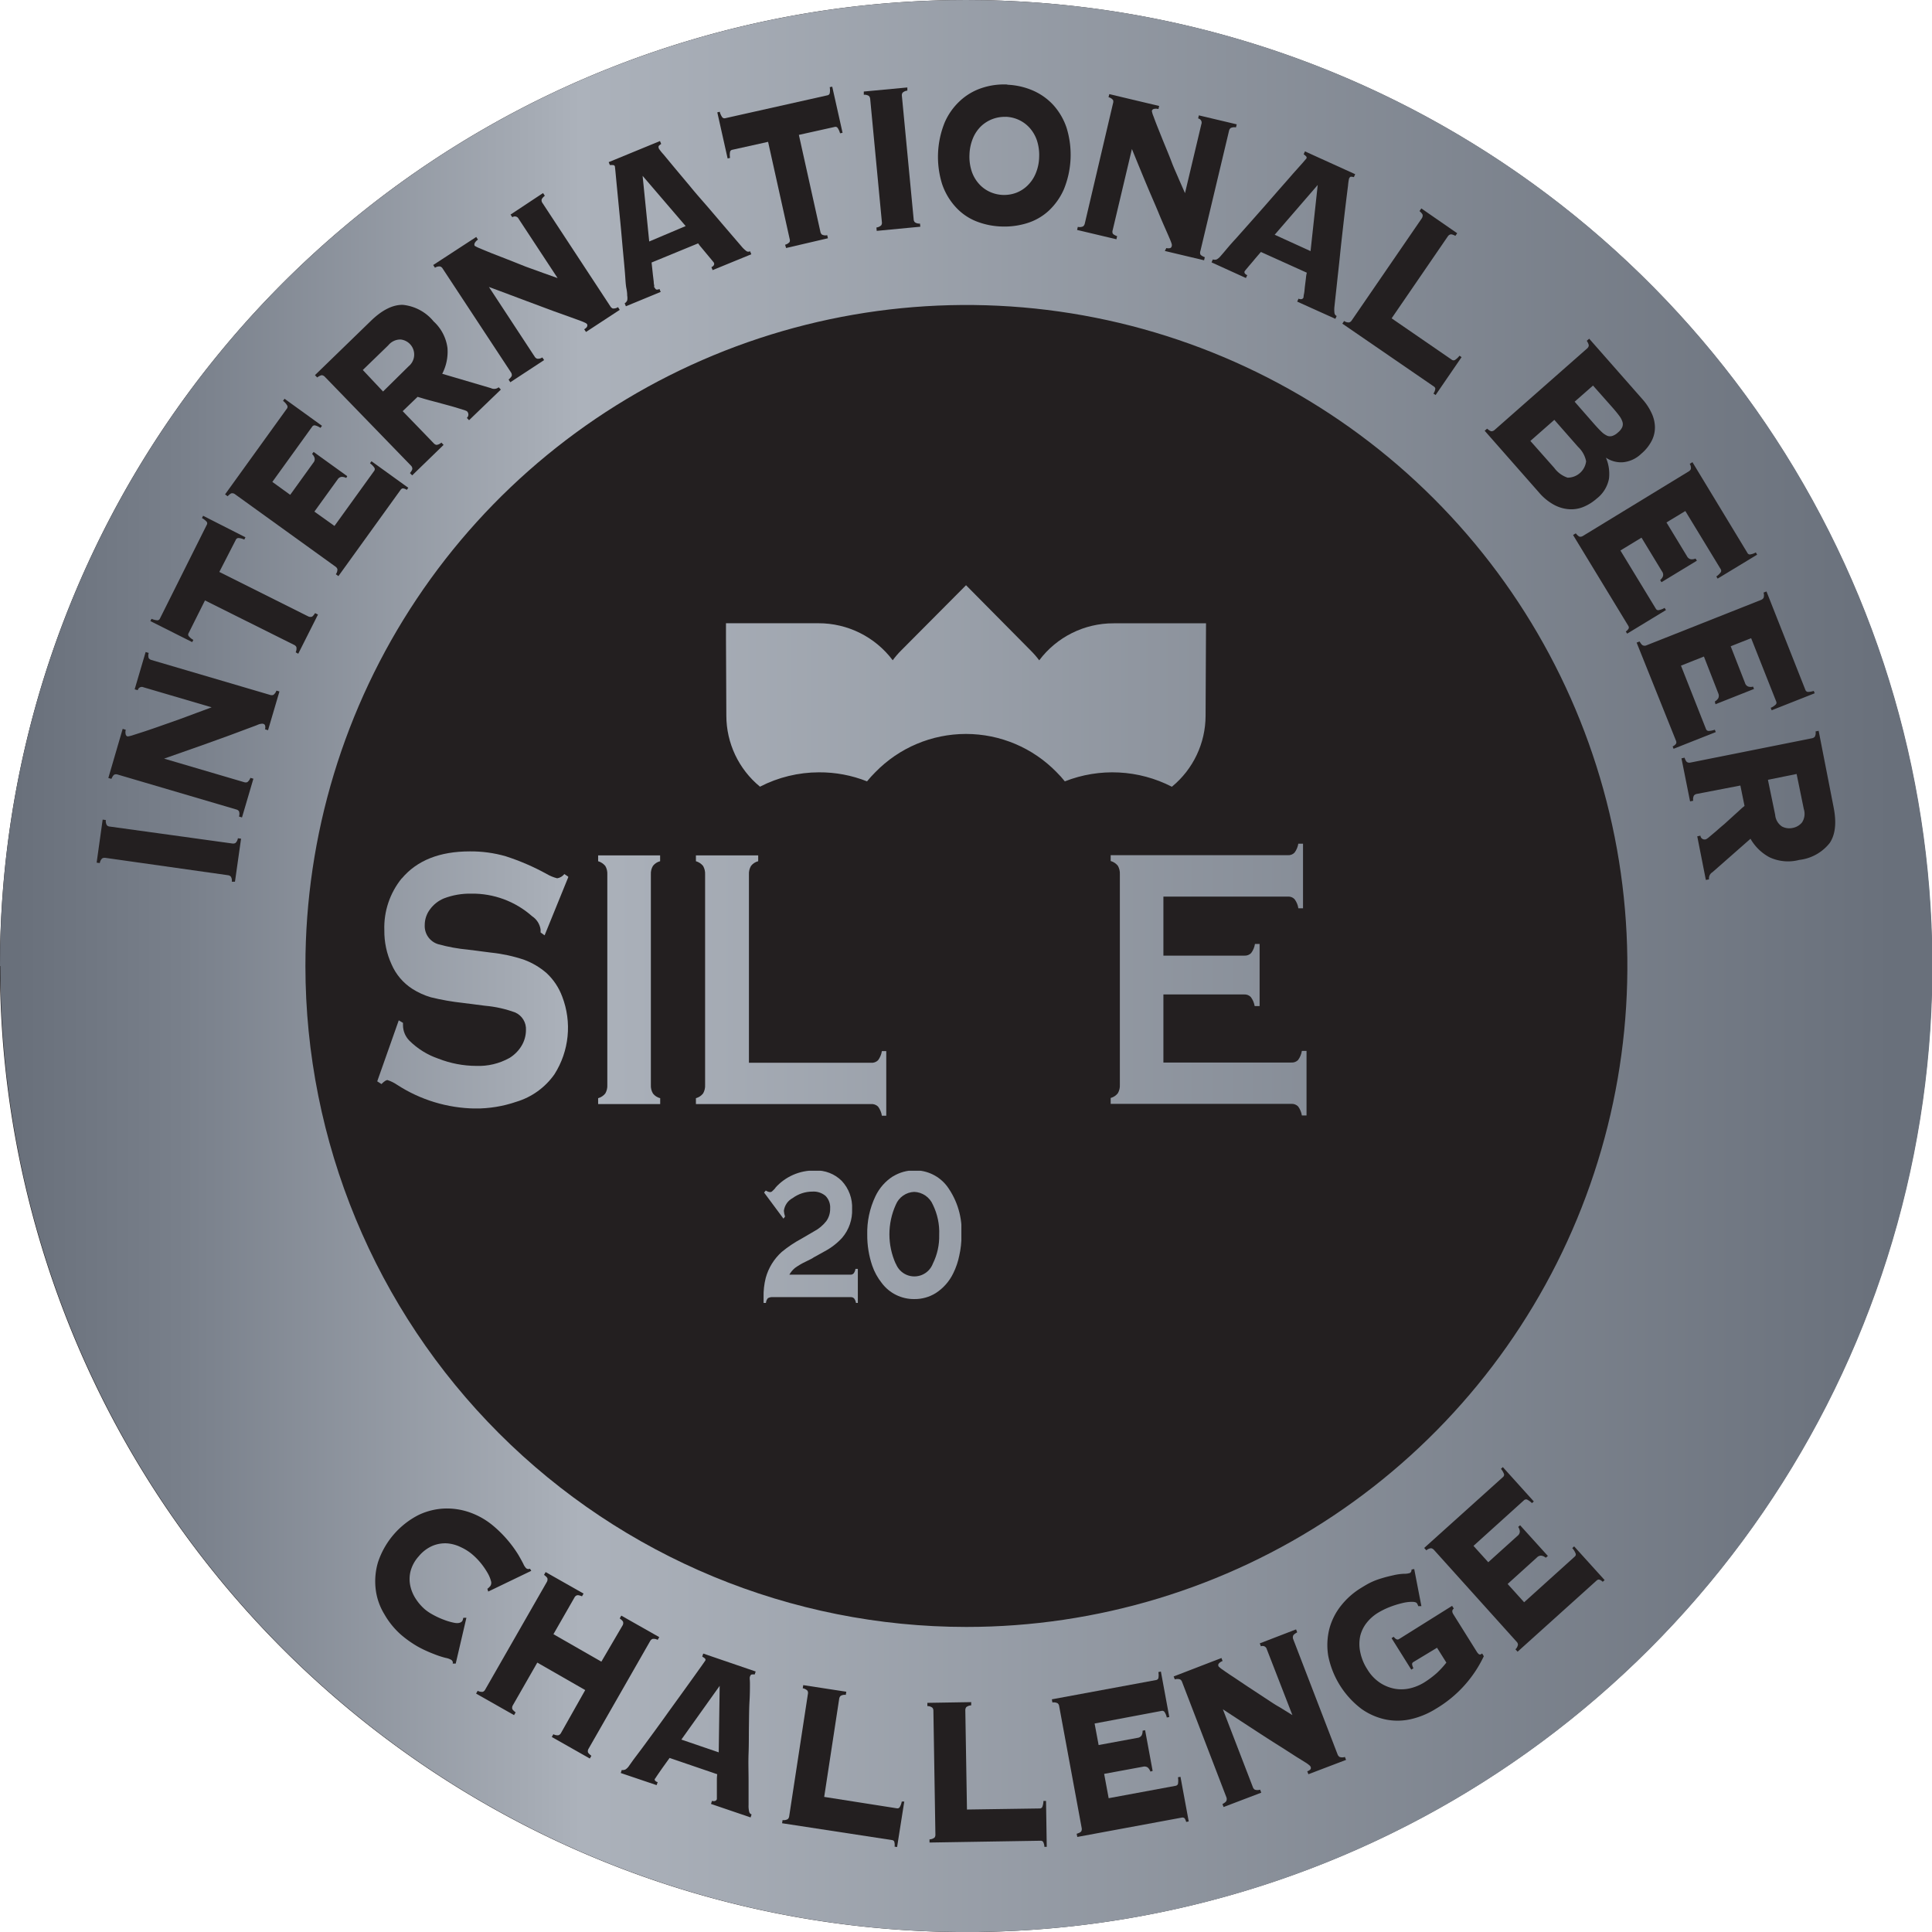
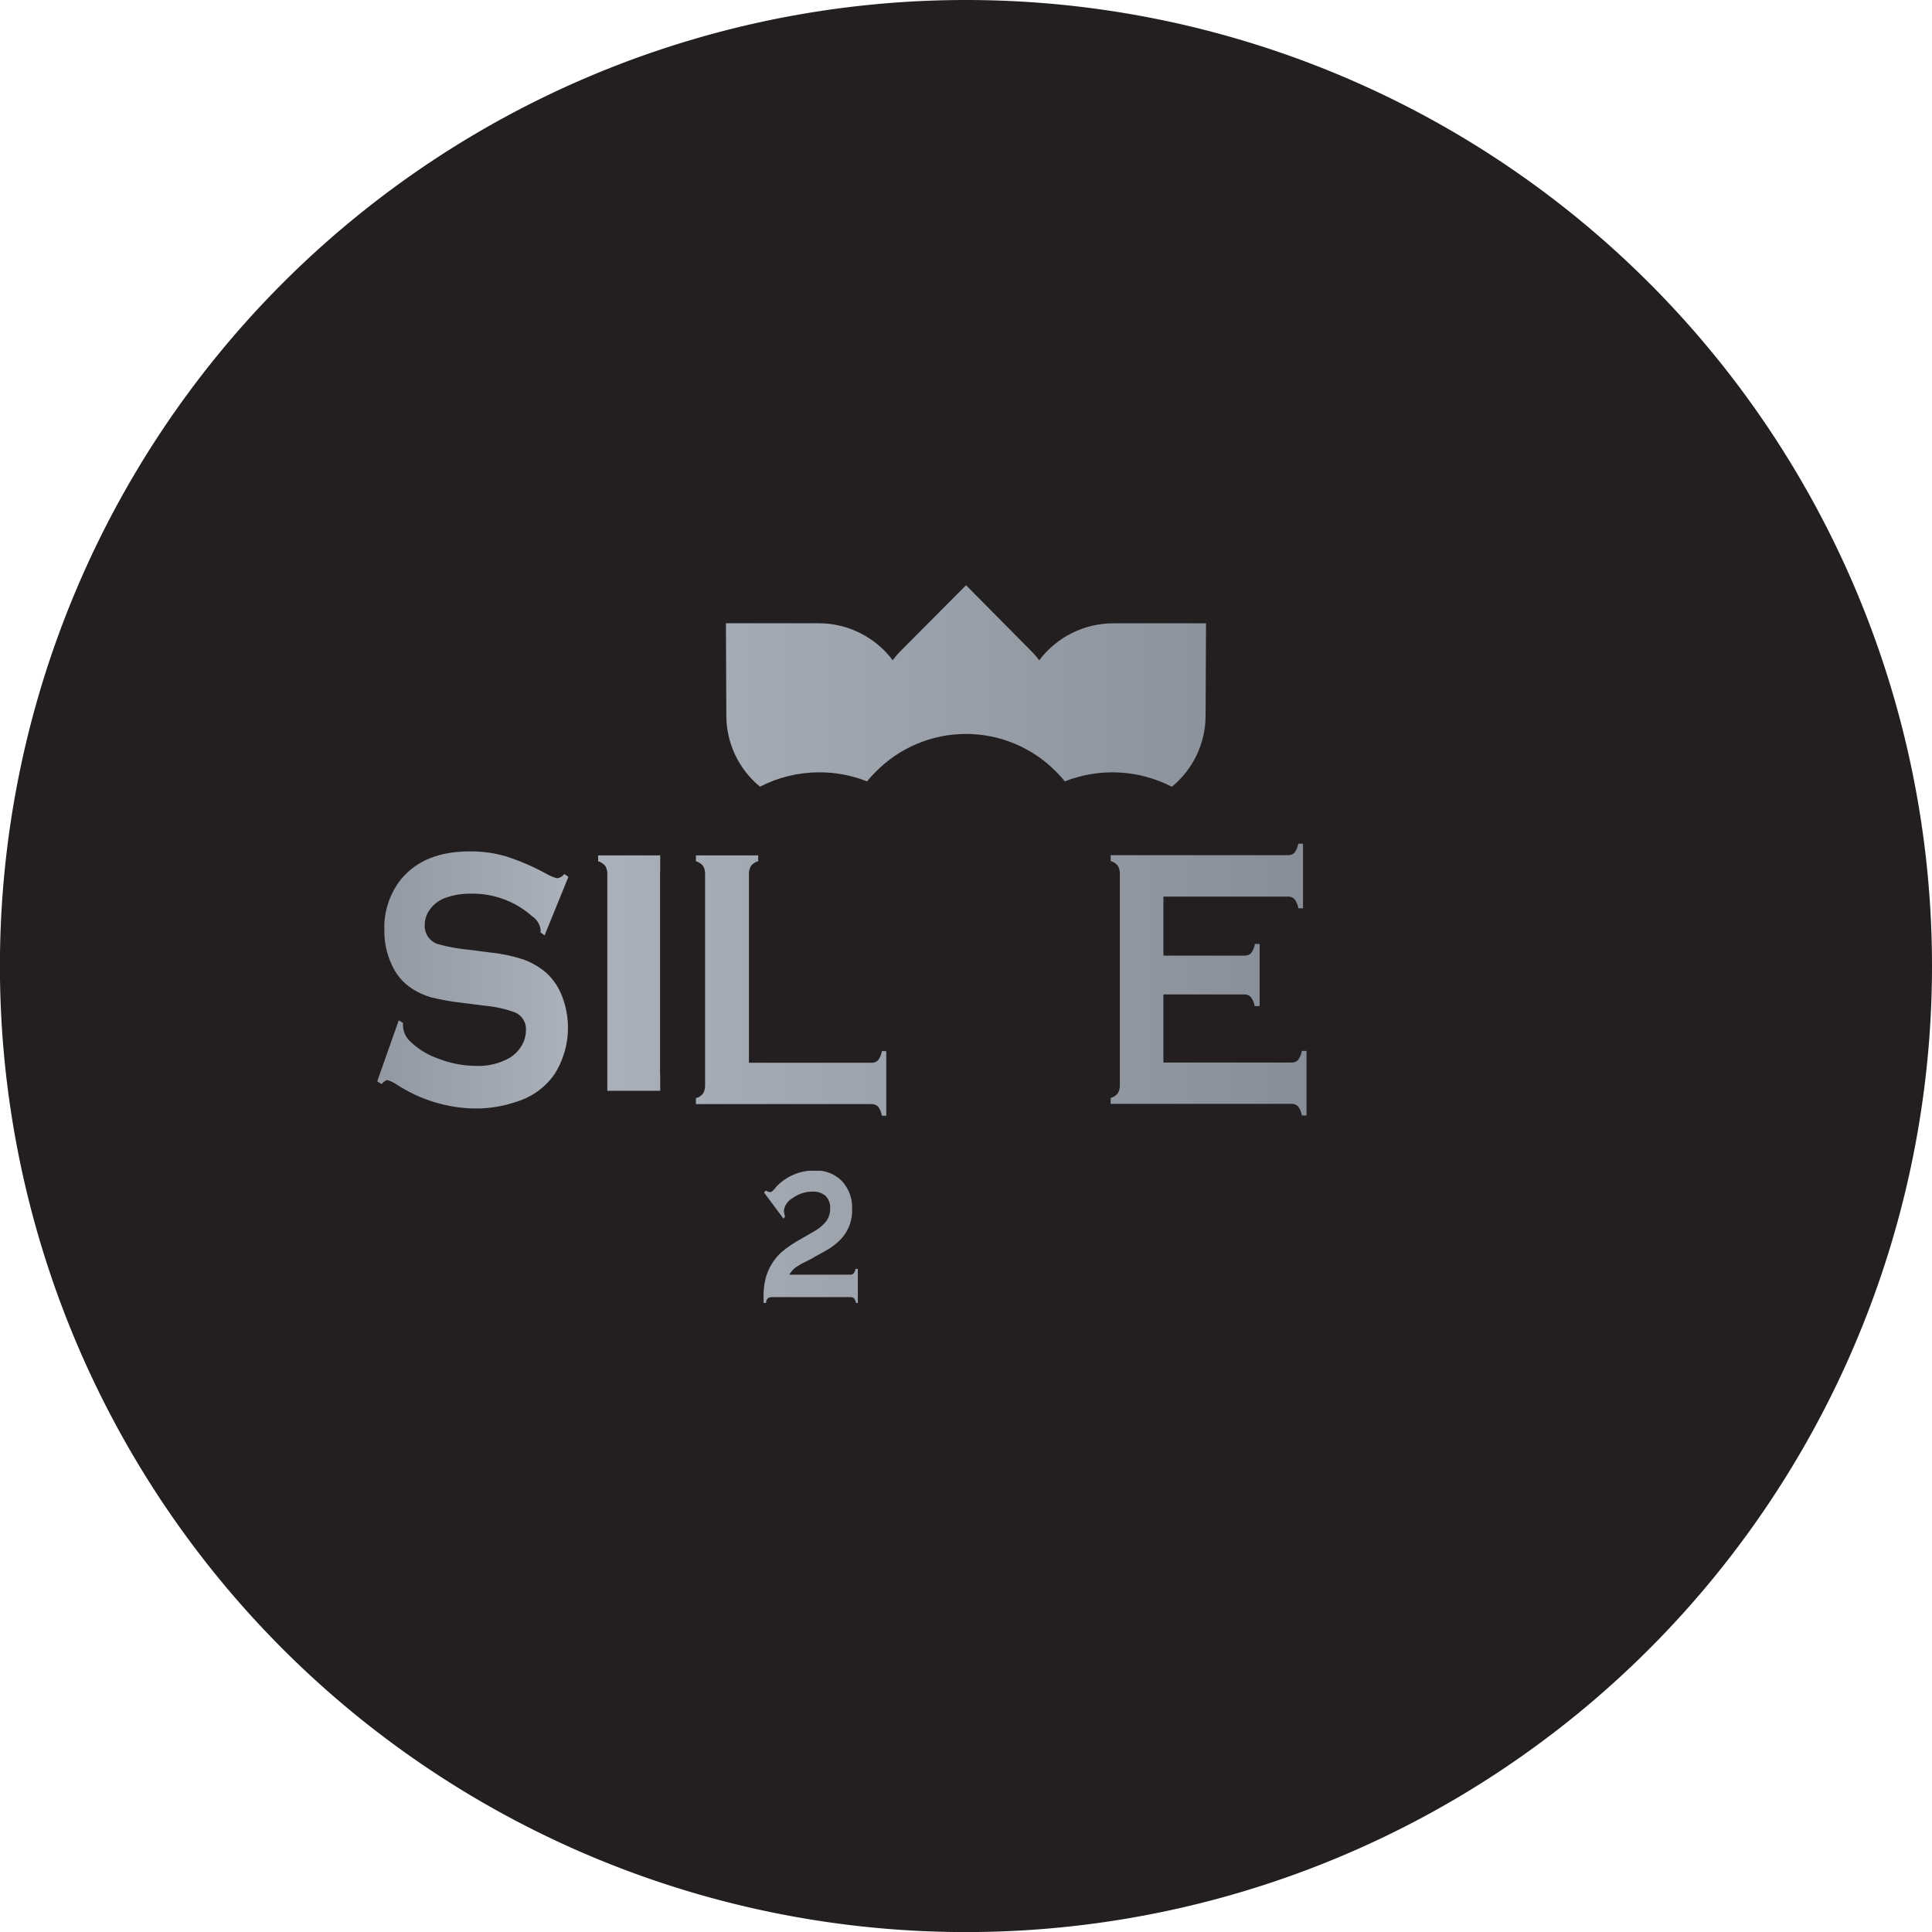
<svg xmlns="http://www.w3.org/2000/svg" xmlns:xlink="http://www.w3.org/1999/xlink" id="Шар_1" data-name="Шар 1" viewBox="0 0 269.29 269.29" width="120" height="120">
  <defs>
    <style>.cls-1{fill:none;}.cls-2{clip-path:url(#clip-path);}.cls-3{fill:#231f20;}.cls-4{clip-path:url(#clip-path-2);}.cls-5{fill:url(#Градієнт_без_назви);}.cls-6{clip-path:url(#clip-path-4);}.cls-7{fill:url(#Градієнт_без_назви_2);}.cls-8{clip-path:url(#clip-path-5);}.cls-9{fill:url(#Градієнт_без_назви_3);}.cls-10{clip-path:url(#clip-path-6);}.cls-11{fill:url(#Градієнт_без_назви_4);}.cls-12{clip-path:url(#clip-path-7);}.cls-13{fill:url(#Градієнт_без_назви_5);}.cls-14{clip-path:url(#clip-path-8);}.cls-15{clip-path:url(#clip-path-9);}.cls-16{clip-path:url(#clip-path-10);}.cls-17{clip-path:url(#clip-path-11);}.cls-18{fill:url(#Градієнт_без_назви_9);}.cls-19{clip-path:url(#clip-path-12);}.cls-20{fill:url(#Градієнт_без_назви_10);}.cls-21{clip-path:url(#clip-path-13);}.cls-22{clip-path:url(#clip-path-14);}</style>
    <clipPath id="clip-path" transform="translate(-35.43 -35.43)">
      <rect class="cls-1" width="340.16" height="340.16" />
    </clipPath>
    <clipPath id="clip-path-2" transform="translate(-35.43 -35.43)">
      <path class="cls-1" d="M78,170.08a92.13,92.13,0,1,1,92.13,92.12A92.13,92.13,0,0,1,78,170.08m-42.52,0A134.65,134.65,0,1,0,170.08,35.43,134.65,134.65,0,0,0,35.43,170.08" />
    </clipPath>
    <linearGradient id="Градієнт_без_назви" y1="340.16" x2="1" y2="340.16" gradientTransform="matrix(266.28, 0, 0, -266.28, 0, 90712.88)" gradientUnits="userSpaceOnUse">
      <stop offset="0" stop-color="#69707b" />
      <stop offset="0.09" stop-color="#79808b" />
      <stop offset="0.27" stop-color="#a4aab3" />
      <stop offset="0.3" stop-color="#acb2bb" />
      <stop offset="1" stop-color="#69707b" />
    </linearGradient>
    <clipPath id="clip-path-4" transform="translate(-35.43 -35.43)">
      <path class="cls-1" d="M161,126.13a11.8,11.8,0,0,0-1.14,1.33,12.91,12.91,0,0,0-10.37-5.16l-12.88,0,.06,12.87a12.82,12.82,0,0,0,4.69,9.91,18,18,0,0,1,8.21-2,17.8,17.8,0,0,1,6.71,1.26,15.49,15.49,0,0,1,1.15-1.27,17.63,17.63,0,0,1,25.28,0,13.76,13.76,0,0,1,1.14,1.27,18.09,18.09,0,0,1,14.92.75,12.83,12.83,0,0,0,4.7-9.91l.06-12.87-12.88,0a12.91,12.91,0,0,0-10.37,5.16,11.9,11.9,0,0,0-1.15-1.33L170.08,117Z" />
    </clipPath>
    <linearGradient id="Градієнт_без_назви_2" x1="0" y1="340.16" x2="1" y2="340.16" gradientTransform="matrix(266.28, 0, 0, -266.28, 0.19, 90673.86)" xlink:href="#Градієнт_без_назви" />
    <clipPath id="clip-path-5" transform="translate(-35.43 -35.43)">
      <path class="cls-1" d="M91.44,157.84A10.88,10.88,0,0,0,89,165.1a11.07,11.07,0,0,0,1,4.73,7.67,7.67,0,0,0,2.9,3.43,10,10,0,0,0,2.6,1.18,33.92,33.92,0,0,0,4.45.78l3.13.4a16.18,16.18,0,0,1,4.18.94,2.53,2.53,0,0,1,1.48,2.46,4.28,4.28,0,0,1-.62,2.19,5,5,0,0,1-1.69,1.69A8.83,8.83,0,0,1,101.8,184,14.59,14.59,0,0,1,96.56,183a10.6,10.6,0,0,1-4.09-2.54,3.09,3.09,0,0,1-.87-2.11V178l-.59-.35-3,8.5.59.38c.37-.37.65-.56.83-.56a5.33,5.33,0,0,1,1.36.67,20.53,20.53,0,0,0,10.87,3.3,17.36,17.36,0,0,0,5.74-.94,10,10,0,0,0,5.31-3.83,12.09,12.09,0,0,0,1.08-10.84,8.5,8.5,0,0,0-2.18-3.27,10.19,10.19,0,0,0-3.12-1.85,21.23,21.23,0,0,0-4.6-1l-3.19-.41a23.72,23.72,0,0,1-4.18-.76,2.64,2.64,0,0,1-1.89-2.66,3.63,3.63,0,0,1,.74-2.21,4.57,4.57,0,0,1,1.94-1.52,10.15,10.15,0,0,1,3.8-.66,12.51,12.51,0,0,1,8.49,3.15,2.68,2.68,0,0,1,1.18,1.85c0,.1,0,.24,0,.41l.56.4,3.32-8.16-.57-.38a1.56,1.56,0,0,1-1,.59,5.67,5.67,0,0,1-1.44-.59,32.45,32.45,0,0,0-5.73-2.48,17.49,17.49,0,0,0-5-.68q-6.33,0-9.5,3.79" />
    </clipPath>
    <linearGradient id="Градієнт_без_назви_3" x1="0" y1="340.16" x2="1" y2="340.16" gradientTransform="matrix(266.3, 0, 0, -266.3, 0.19, 90719.97)" xlink:href="#Градієнт_без_назви" />
    <clipPath id="clip-path-6" transform="translate(-35.43 -35.43)">
-       <path class="cls-1" d="M118.8,154.66v.81a2.06,2.06,0,0,1,1,.66,2.1,2.1,0,0,1,.28,1.17v29.35a2.13,2.13,0,0,1-.28,1.19,1.93,1.93,0,0,1-1,.66v.82h8.65v-.82a1.83,1.83,0,0,1-1-.64,2.06,2.06,0,0,1-.3-1.21V157.3a2.08,2.08,0,0,1,.29-1.18,1.84,1.84,0,0,1,1-.65v-.81Z" />
+       <path class="cls-1" d="M118.8,154.66v.81a2.06,2.06,0,0,1,1,.66,2.1,2.1,0,0,1,.28,1.17v29.35v.82h8.65v-.82a1.83,1.83,0,0,1-1-.64,2.06,2.06,0,0,1-.3-1.21V157.3a2.08,2.08,0,0,1,.29-1.18,1.84,1.84,0,0,1,1-.65v-.81Z" />
    </clipPath>
    <linearGradient id="Градієнт_без_назви_4" x1="0" y1="340.16" x2="1" y2="340.16" gradientTransform="matrix(266.28, 0, 0, -266.28, 0.19, 90714.79)" xlink:href="#Градієнт_без_назви" />
    <clipPath id="clip-path-7" transform="translate(-35.43 -35.43)">
      <path class="cls-1" d="M132.43,154.66v.81a2,2,0,0,1,1,.66,2.15,2.15,0,0,1,.28,1.19v29.33a2.13,2.13,0,0,1-.28,1.19,1.89,1.89,0,0,1-1,.66v.82h24.39a1.27,1.27,0,0,1,1,.35,2.88,2.88,0,0,1,.53,1.27H159v-9h-.65a2.88,2.88,0,0,1-.53,1.27,1.23,1.23,0,0,1-1,.35h-17V157.32a2.13,2.13,0,0,1,.29-1.2,1.84,1.84,0,0,1,1-.65v-.81Z" />
    </clipPath>
    <linearGradient id="Градієнт_без_назви_5" x1="0" y1="340.16" x2="1" y2="340.16" gradientTransform="matrix(266.28, 0, 0, -266.28, 0.19, 90715.6)" xlink:href="#Градієнт_без_назви" />
    <clipPath id="clip-path-8" transform="translate(-35.43 -35.43)">
      <path class="cls-1" d="M178.39,154.66v.81c.9.22,1.34.7,1.34,1.42a6.19,6.19,0,0,1-.47,2l-7.35,20.34-7.37-20.34a6.47,6.47,0,0,1-.47-2c0-.72.45-1.2,1.34-1.42v-.81h-9.84v.81a1.78,1.78,0,0,1,1.23.64A16.11,16.11,0,0,1,158,158.9l9.61,25.92a8.77,8.77,0,0,1,.61,2.14A1.4,1.4,0,0,1,167,188.5v.82h9.55v-.82a1.4,1.4,0,0,1-1.28-1.52,8.26,8.26,0,0,1,.61-2.16l9.61-25.92a16.42,16.42,0,0,1,1.2-2.79,1.8,1.8,0,0,1,1.24-.64v-.81Z" />
    </clipPath>
    <clipPath id="clip-path-9" transform="translate(-35.43 -35.43)">
      <path class="cls-1" d="M216.4,153a2.87,2.87,0,0,1-.53,1.27,1.17,1.17,0,0,1-.93.36h-24.7v.81a2,2,0,0,1,1,.66,2.15,2.15,0,0,1,.28,1.19v29.33a2.13,2.13,0,0,1-.28,1.19,1.89,1.89,0,0,1-1,.66v.82h25.19a1.23,1.23,0,0,1,.93.35,2.88,2.88,0,0,1,.53,1.27h.65v-9h-.65a2.88,2.88,0,0,1-.53,1.27,1.19,1.19,0,0,1-.93.35H197.59v-9.49h11.26a1.17,1.17,0,0,1,.93.37,2.89,2.89,0,0,1,.53,1.25H211V167h-.65a2.82,2.82,0,0,1-.53,1.27,1.2,1.2,0,0,1-.93.36H197.59v-8.23h17.35a1.17,1.17,0,0,1,.93.36,2.77,2.77,0,0,1,.53,1.27h.65v-9Z" />
    </clipPath>
    <clipPath id="clip-path-10" transform="translate(-35.43 -35.43)">
      <path class="cls-1" d="M229.2,160.37h9.34a21.06,21.06,0,0,1,2.94.14,3.81,3.81,0,0,1,1.55.65c1,.69,1.54,2,1.54,3.76s-.51,3.06-1.54,3.75a3.83,3.83,0,0,1-1.56.64,19.48,19.48,0,0,1-2.93.15H229.2Zm-7.35-5.71v.81a2,2,0,0,1,1,.66,2.07,2.07,0,0,1,.29,1.19v29.36a2,2,0,0,1-.29,1.16,1.9,1.9,0,0,1-1,.66v.82h8.65v-.82a1.86,1.86,0,0,1-1-.64,2.1,2.1,0,0,1-.29-1.18V175.17h7.4l5.61,10.21a7.24,7.24,0,0,1,1,2.21c0,.47-.35.78-1,.91v.82h10v-.82a2.32,2.32,0,0,1-1.61-.8,20.67,20.67,0,0,1-2.08-3.23l-5.39-9.57q7.55-1.46,7.54-9.93a14.24,14.24,0,0,0-.75-4.67,7.64,7.64,0,0,0-5.64-5.18,21.66,21.66,0,0,0-5-.46Z" />
    </clipPath>
    <clipPath id="clip-path-11" transform="translate(-35.43 -35.43)">
      <path class="cls-1" d="M143.52,201a4.78,4.78,0,0,1-.5.51.44.44,0,0,1-.28.08,1.34,1.34,0,0,1-.57-.22l-.24.28,2.7,3.64.22-.29a3.56,3.56,0,0,1-.16-.8,2.34,2.34,0,0,1,1.23-1.78,4.63,4.63,0,0,1,2.74-.9,2.58,2.58,0,0,1,1.84.6,2.29,2.29,0,0,1,.64,1.76,2.92,2.92,0,0,1-.54,1.76,5.37,5.37,0,0,1-1.74,1.44l-1.71,1a16.91,16.91,0,0,0-2.76,1.85,7.56,7.56,0,0,0-2.23,3.62,10,10,0,0,0-.3,2.68c0,.12,0,.39,0,.81h.33a1.14,1.14,0,0,1,.27-.66,1.2,1.2,0,0,1,.71-.15H154a.62.62,0,0,1,.48.18,1.39,1.39,0,0,1,.26.63H155v-4.75h-.33a1.44,1.44,0,0,1-.26.64.61.61,0,0,1-.48.17h-8.48a3.44,3.44,0,0,1,.79-.94,9.13,9.13,0,0,1,1.48-.87c.58-.29,1-.48,1.11-.59l1.57-.87a9.07,9.07,0,0,0,2.42-1.88,5.83,5.83,0,0,0,1.38-4,5.37,5.37,0,0,0-1.44-3.92,5,5,0,0,0-3.76-1.45,7.2,7.2,0,0,0-5.52,2.43" />
    </clipPath>
    <linearGradient id="Градієнт_без_назви_9" x1="0" y1="340.16" x2="1" y2="340.16" gradientTransform="matrix(266.28, 0, 0, -266.28, 0.19, 90750.64)" xlink:href="#Градієнт_без_назви" />
    <clipPath id="clip-path-12" transform="translate(-35.43 -35.43)">
-       <path class="cls-1" d="M160.29,211.6a10,10,0,0,1,0-8.25,2.89,2.89,0,0,1,2.57-1.79,2.94,2.94,0,0,1,2.6,1.79,8.73,8.73,0,0,1,.88,4.2,8.53,8.53,0,0,1-.88,4,2.76,2.76,0,0,1-5.17,0m-.41-12.15a6.71,6.71,0,0,0-2.43,2.77,11.77,11.77,0,0,0-1.14,5.36,13.14,13.14,0,0,0,.69,4.3,8.15,8.15,0,0,0,1.34,2.44,5.58,5.58,0,0,0,4.53,2.23,5.51,5.51,0,0,0,3-.84,6.8,6.8,0,0,0,2.44-2.78,10,10,0,0,0,.83-2.45,12.67,12.67,0,0,0,.31-2.78,10.58,10.58,0,0,0-2-6.86,5.61,5.61,0,0,0-4.55-2.23,5.67,5.67,0,0,0-3,.84" />
-     </clipPath>
+       </clipPath>
    <linearGradient id="Градієнт_без_назви_10" x1="0" y1="340.16" x2="1" y2="340.16" gradientTransform="matrix(266.28, 0, 0, -266.28, 0.19, 90750.38)" xlink:href="#Градієнт_без_назви" />
    <clipPath id="clip-path-13" transform="translate(-35.43 -35.43)">
      <path class="cls-1" d="M172.36,201a5.12,5.12,0,0,1-.49.51.47.47,0,0,1-.29.08,1.34,1.34,0,0,1-.57-.22l-.24.28,2.7,3.64.23-.29a3.78,3.78,0,0,1-.17-.8,2.34,2.34,0,0,1,1.23-1.78,4.65,4.65,0,0,1,2.74-.9,2.61,2.61,0,0,1,1.85.6,2.32,2.32,0,0,1,.63,1.76,3,3,0,0,1-.53,1.76,5.6,5.6,0,0,1-1.74,1.44l-1.72,1a16.73,16.73,0,0,0-2.75,1.85,7.58,7.58,0,0,0-2.24,3.62,10.43,10.43,0,0,0-.29,2.68c0,.12,0,.39,0,.81H171a1.13,1.13,0,0,1,.28-.66,1.15,1.15,0,0,1,.7-.15h10.8a.61.61,0,0,1,.47.18,1.38,1.38,0,0,1,.27.63h.32v-4.75h-.32a1.43,1.43,0,0,1-.27.64.61.61,0,0,1-.47.17h-8.48a3.28,3.28,0,0,1,.79-.94,8.3,8.3,0,0,1,1.48-.87c.57-.29.94-.48,1.11-.59l1.56-.87a9.13,9.13,0,0,0,2.43-1.88,5.88,5.88,0,0,0,1.37-4,5.4,5.4,0,0,0-1.43-3.92,5,5,0,0,0-3.77-1.45,7.2,7.2,0,0,0-5.52,2.43" />
    </clipPath>
    <clipPath id="clip-path-14" transform="translate(-35.43 -35.43)">
      <path class="cls-1" d="M193.9,202.86v7.61h-5.35Zm-1.85-3.94v.4c.34.07.52.25.52.55a2,2,0,0,1-.45.93l-6.89,9.67v3.67h.33a1,1,0,0,1,.27-.67,1.44,1.44,0,0,1,.77-.14h7.3v1.58a1,1,0,0,1-.15.6.91.91,0,0,1-.51.33v.41h4.24v-.41a1,1,0,0,1-.51-.33,1.06,1.06,0,0,1-.14-.6v-1.58h.76a.62.62,0,0,1,.48.18,1.33,1.33,0,0,1,.26.63h.33v-4.48h-.33a1.33,1.33,0,0,1-.26.63.62.62,0,0,1-.48.18h-.76V200.24a.67.67,0,0,1,.33-.59,3.66,3.66,0,0,1,.69-.33v-.4Z" />
    </clipPath>
  </defs>
  <title>IBC 2024_SILVER</title>
  <g class="cls-2">
    <path class="cls-3" d="M304.72,170.08A134.65,134.65,0,1,1,170.08,35.43,134.64,134.64,0,0,1,304.72,170.08" transform="translate(-35.43 -35.43)" />
  </g>
  <g class="cls-4">
-     <rect class="cls-5" width="269.29" height="269.29" />
-   </g>
+     </g>
  <g class="cls-2">
    <path class="cls-3" d="M67.74,158.33a1.07,1.07,0,0,0-.14-.72.66.66,0,0,0-.4-.19L50.11,155a.7.7,0,0,0-.44.08,1.14,1.14,0,0,0-.33.65l-.44-.06.84-6,.44.06a1.21,1.21,0,0,0,.14.72.63.63,0,0,0,.41.19L67.81,153a.7.7,0,0,0,.44-.07,1.15,1.15,0,0,0,.34-.66l.44.06-.85,6Z" transform="translate(-35.43 -35.43)" />
    <path class="cls-3" d="M51.83,143.39a.66.66,0,0,0-.44,0c-.14.06-.28.26-.43.6l-.43-.12,2-6.85.43.13a1.24,1.24,0,0,0,0,.68.39.39,0,0,0,.25.25,3.87,3.87,0,0,0,.75-.18l1.71-.55c.68-.23,1.45-.49,2.29-.79l2.55-.9,2.42-.9,2-.74-9.49-2.79a.58.58,0,0,0-.81.4l-.43-.12,1.53-5.2.43.13a1.14,1.14,0,0,0,0,.73.7.7,0,0,0,.37.25l16.55,4.87a.69.69,0,0,0,.45,0,1.26,1.26,0,0,0,.43-.6l.42.12-1.59,5.4-.42-.13a.94.94,0,0,0,0-.55.35.35,0,0,0-.25-.21.56.56,0,0,0-.29,0q-.19,0-.66.21l-1.37.51-2.38.89-3.72,1.34-5.4,1.9,11.15,3.28a.69.69,0,0,0,.45,0,1.26,1.26,0,0,0,.43-.6l.42.12-1.59,5.4-.42-.13a1.11,1.11,0,0,0,0-.73.63.63,0,0,0-.37-.25Z" transform="translate(-35.43 -35.43)" />
    <path class="cls-3" d="M76.64,126.35a1.18,1.18,0,0,0,.1-.73.67.67,0,0,0-.33-.31L64,119.12l-2.28,4.56a.36.36,0,0,0,0,.4,2.14,2.14,0,0,0,.66.54l-.16.31L56.39,122l.16-.32a2.33,2.33,0,0,0,.82.21.38.38,0,0,0,.34-.22l6.54-13.09a.38.38,0,0,0,0-.41,2.39,2.39,0,0,0-.67-.53l.16-.32,5.9,3-.16.32a2.23,2.23,0,0,0-.83-.22.4.4,0,0,0-.34.23L66,115.15l12.38,6.19a.71.71,0,0,0,.44.07c.14,0,.32-.2.53-.52l.4.2L77,126.55Z" transform="translate(-35.43 -35.43)" />
    <path class="cls-3" d="M83.69,102.05a1.34,1.34,0,0,0-.65-.15.75.75,0,0,0-.56.37l-3.23,4.47,2.8,2,5.56-7.71a.4.4,0,0,0,0-.41A2.57,2.57,0,0,0,87,100l.21-.28,5.13,3.7-.21.29a1.11,1.11,0,0,0-.58-.21.53.53,0,0,0-.3.23l-8.65,12-.36-.26a1.13,1.13,0,0,0,.22-.7.67.67,0,0,0-.27-.36l-14-10.09a.65.65,0,0,0-.43-.14c-.14,0-.34.15-.6.42l-.36-.26,8.65-12a.4.4,0,0,0,0-.41,2.31,2.31,0,0,0-.57-.63l.21-.29,5.22,3.77-.21.29a2.31,2.31,0,0,0-.78-.35.39.39,0,0,0-.37.17l-5.56,7.71,2.49,1.8,3.22-4.47a.74.74,0,0,0,.18-.66,1.27,1.27,0,0,0-.35-.56l.21-.29,4.69,3.38Z" transform="translate(-35.43 -35.43)" />
    <path class="cls-3" d="M95.89,97.22a.65.65,0,0,0,.39.22,1.2,1.2,0,0,0,.67-.32l.31.32-4.38,4.25-.31-.32c.24-.29.35-.51.33-.65a.62.62,0,0,0-.2-.4l-12-12.38a.69.69,0,0,0-.39-.21c-.14,0-.36.09-.67.31l-.31-.32,7.78-7.55c1.57-1.53,3.06-2.27,4.46-2.25a6.37,6.37,0,0,1,4.3,2.31,6.06,6.06,0,0,1,1.93,3.7,6.68,6.68,0,0,1-.73,3.6l6.79,2a1,1,0,0,0,1.08-.12l.3.32L100.81,94l-.31-.32a.62.62,0,0,0,0-.94,2.75,2.75,0,0,0-.53-.2l-1.17-.36c-.47-.14-1-.28-1.51-.42l-1.56-.42c-.5-.13-.94-.25-1.33-.37s-.63-.18-.76-.23l-2.08,2Zm-3.5-10.74a2.11,2.11,0,0,0-1.13-3.73,2.18,2.18,0,0,0-1.71.81L86,87,88.82,90Z" transform="translate(-35.43 -35.43)" />
    <path class="cls-3" d="M97.12,72.85a.62.62,0,0,0-.35-.28,1.06,1.06,0,0,0-.71.18l-.25-.38,6-3.91.24.37a1.3,1.3,0,0,0-.46.5.44.44,0,0,0,0,.36,3.88,3.88,0,0,0,.69.34c.43.19,1,.42,1.66.69l2.26.88,2.52,1,2.43.88,2,.71-5.43-8.26a.59.59,0,0,0-.88-.22l-.25-.37,4.53-3,.25.37c-.29.25-.44.44-.45.58a.59.59,0,0,0,.12.43l9.47,14.42a.67.67,0,0,0,.34.29,1.17,1.17,0,0,0,.72-.19l.24.38-4.7,3.08-.25-.37c.23-.15.37-.28.4-.39a.37.37,0,0,0,0-.32.65.65,0,0,0-.23-.18,6.29,6.29,0,0,0-.63-.27l-1.37-.5-2.4-.86-3.7-1.38c-1.47-.55-3.26-1.23-5.35-2l6.38,9.72a.67.67,0,0,0,.35.28,1.06,1.06,0,0,0,.71-.18l.25.37-4.71,3.09-.24-.37c.28-.25.43-.44.45-.58a.71.71,0,0,0-.12-.43Z" transform="translate(-35.43 -35.43)" />
    <path class="cls-3" d="M126.72,75.57a.34.34,0,0,0,.2.22.71.71,0,0,0,.43-.08l.17.41-4.85,2-.17-.41a.91.91,0,0,0,.35-.4,1.89,1.89,0,0,0,0-.68c0-.13,0-.47-.11-1s-.13-1.27-.2-2.13-.16-1.82-.26-2.88-.19-2.13-.29-3.22-.21-2.16-.31-3.2l-.27-2.79c-.08-.82-.14-1.49-.19-2s-.08-.78-.09-.8a.27.27,0,0,0-.28-.17,1.84,1.84,0,0,0-.41,0l-.17-.41,7.15-2.94.17.41a1.27,1.27,0,0,0-.32.25c-.07.08-.07.22,0,.4a6.15,6.15,0,0,0,.62.78l1.55,1.87,2.17,2.59c.81,1,1.65,1.94,2.51,2.93l2.49,2.92,2.18,2.54a3.82,3.82,0,0,0,.71.67.49.49,0,0,0,.48,0l.17.42-5.39,2.21-.17-.41c.33-.16.45-.37.35-.62,0,0-.12-.16-.33-.41l-.69-.83-.73-.88a5.62,5.62,0,0,1-.45-.58l-6.49,2.67q.11,1,.18,1.68l.12,1c0,.25.05.43.07.55a.89.89,0,0,0,0,.24M131,66.94l-6-7,.92,9.15Z" transform="translate(-35.43 -35.43)" />
    <path class="cls-3" d="M144.86,69.54a1.2,1.2,0,0,0,.63-.38.68.68,0,0,0,0-.45l-3-13.51-5,1.11a.38.38,0,0,0-.3.28,2.29,2.29,0,0,0,0,.85l-.34.08-1.44-6.43.34-.08a2.37,2.37,0,0,0,.36.78.41.41,0,0,0,.39.12l14.28-3.2a.39.39,0,0,0,.3-.28,2.36,2.36,0,0,0,0-.85l.35-.07,1.44,6.43-.35.07a2.44,2.44,0,0,0-.35-.77.37.37,0,0,0-.39-.12l-5,1.11,3,13.51a.68.68,0,0,0,.22.39,1.1,1.1,0,0,0,.73.08l.1.43L145,70Z" transform="translate(-35.43 -35.43)" />
    <path class="cls-3" d="M157.59,67.14a1.17,1.17,0,0,0,.67-.31.63.63,0,0,0,.09-.44l-1.63-17.17a.73.73,0,0,0-.17-.41,1.15,1.15,0,0,0-.72-.17l0-.45,6.07-.57,0,.44a1.12,1.12,0,0,0-.67.3.64.64,0,0,0-.09.44L162.78,66a.6.6,0,0,0,.17.41,1.06,1.06,0,0,0,.71.18l.05.44-6.08.58Z" transform="translate(-35.43 -35.43)" />
-     <path class="cls-3" d="M175.84,47.24a10,10,0,0,1,3.54.8,8.45,8.45,0,0,1,2.84,2,9,9,0,0,1,1.87,3.19,12.74,12.74,0,0,1-.37,8.58,9.11,9.11,0,0,1-2.12,3,7.88,7.88,0,0,1-3,1.72A10.64,10.64,0,0,1,175,67a10.49,10.49,0,0,1-3.54-.74,7.75,7.75,0,0,1-2.85-2,9,9,0,0,1-1.87-3.19,12.74,12.74,0,0,1,.37-8.58,8.94,8.94,0,0,1,2.13-3,8.26,8.26,0,0,1,3-1.78,9.74,9.74,0,0,1,3.59-.5m-.19,4.51A4.77,4.77,0,0,0,172.2,53a5,5,0,0,0-1.14,1.66,6.47,6.47,0,0,0-.5,2.29,6.59,6.59,0,0,0,.3,2.33,5,5,0,0,0,1,1.75,4.54,4.54,0,0,0,1.49,1.12,4.81,4.81,0,0,0,3.7.16,4.58,4.58,0,0,0,1.58-1,5,5,0,0,0,1.14-1.66,6.22,6.22,0,0,0,.5-2.29,6.62,6.62,0,0,0-.3-2.33,5.08,5.08,0,0,0-1-1.75,4.68,4.68,0,0,0-1.49-1.12,4.74,4.74,0,0,0-1.83-.45" transform="translate(-35.43 -35.43)" />
    <path class="cls-3" d="M190.57,49.82a.68.68,0,0,0,0-.45,1.17,1.17,0,0,0-.63-.39l.11-.43L197,50.2l-.1.43a1.26,1.26,0,0,0-.69,0,.37.37,0,0,0-.23.26,3.2,3.2,0,0,0,.22.74c.16.44.37,1,.64,1.67s.57,1.43.91,2.26.69,1.66,1,2.49.69,1.62,1,2.37l.85,1.93,2.28-9.61a.59.59,0,0,0-.45-.8l.1-.43,5.28,1.25-.11.43a1.17,1.17,0,0,0-.73.08.67.67,0,0,0-.23.38l-4,16.79a.65.65,0,0,0,0,.44c.06.13.27.26.62.4l-.1.43-5.47-1.3L198,70a1,1,0,0,0,.56,0,.36.36,0,0,0,.19-.26.6.6,0,0,0,0-.29,5.42,5.42,0,0,0-.24-.65c-.13-.31-.32-.75-.58-1.34s-.6-1.35-1-2.33-.94-2.19-1.55-3.64-1.33-3.21-2.18-5.29l-2.68,11.31a.68.68,0,0,0,0,.45c.06.13.27.26.62.39l-.1.43-5.48-1.3.1-.43a1.14,1.14,0,0,0,.74-.07.7.7,0,0,0,.23-.38Z" transform="translate(-35.43 -35.43)" />
    <path class="cls-3" d="M208.92,73.22a.34.34,0,0,0,0,.29.69.69,0,0,0,.36.27l-.19.4L204.3,72l.18-.41a.84.84,0,0,0,.53,0,1.72,1.72,0,0,0,.52-.43c.09-.1.32-.36.68-.79s.84-1,1.42-1.62l1.92-2.16,2.14-2.42,2.11-2.42c.69-.78,1.31-1.48,1.85-2.11L217,58.13l.53-.62a.27.27,0,0,0-.07-.31,2.69,2.69,0,0,0-.32-.27l.18-.4,7,3.18-.18.41a1.62,1.62,0,0,0-.4-.06c-.11,0-.2.1-.28.28a8.52,8.52,0,0,0-.14,1c-.08.62-.18,1.42-.3,2.41s-.25,2.1-.39,3.35-.29,2.53-.42,3.84-.28,2.57-.41,3.81-.26,2.35-.36,3.34a3.74,3.74,0,0,0,0,1,.51.51,0,0,0,.3.38l-.18.4-5.32-2.4.18-.41c.35.14.59.08.7-.17,0,0,0-.19.07-.51s.08-.69.13-1.08.1-.78.14-1.14a4.24,4.24,0,0,1,.12-.72l-6.4-2.89c-.45.52-.82.95-1.1,1.29s-.51.59-.67.79l-.36.43a1.07,1.07,0,0,0-.14.2m9.19-2.83,1-9.22-6,6.94Z" transform="translate(-35.43 -35.43)" />
    <path class="cls-3" d="M237.83,85.6a.4.4,0,0,0,.41,0,2.54,2.54,0,0,0,.62-.59l.29.2-3.62,5.28-.3-.2a1.48,1.48,0,0,0,.26-.7.44.44,0,0,0-.22-.3l-12.74-8.75.25-.37a1.1,1.1,0,0,0,.71.2.66.66,0,0,0,.35-.28l9.76-14.22a.72.72,0,0,0,.13-.43c0-.14-.16-.34-.44-.59l.25-.37,5,3.46-.25.36c-.34-.17-.57-.24-.71-.19a.68.68,0,0,0-.35.27l-7.83,11.42Z" transform="translate(-35.43 -35.43)" />
    <path class="cls-3" d="M256.65,84a.67.67,0,0,0,.23-.39c0-.14-.07-.36-.28-.68l.34-.29,7.45,8.47A7.78,7.78,0,0,1,265.63,93a4.75,4.75,0,0,1,.47,1.91,4.06,4.06,0,0,1-.43,1.92,5.92,5.92,0,0,1-1.49,1.86,4.24,4.24,0,0,1-2.54,1.17,3.75,3.75,0,0,1-2.37-.64l0,0a5.73,5.73,0,0,1,.43,2.91,4.58,4.58,0,0,1-1.72,2.8,6.56,6.56,0,0,1-1.81,1.14,4.49,4.49,0,0,1-2,.34,5.15,5.15,0,0,1-2.12-.61,7.44,7.44,0,0,1-2.13-1.75l-7.55-8.58.34-.29c.28.24.49.37.64.36a.69.69,0,0,0,.4-.18Zm-4.58,16.65a3.8,3.8,0,0,0,1.86,1.36,2.6,2.6,0,0,0,2.58-2.28,3.73,3.73,0,0,0-1.11-2l-3.32-3.78-3.34,2.94Zm5.5-6.19c.42.48.78.86,1.08,1.15a2.81,2.81,0,0,0,.83.57,1.06,1.06,0,0,0,.72,0,2.2,2.2,0,0,0,.76-.48,2.14,2.14,0,0,0,.57-.7,1.1,1.1,0,0,0,.06-.72,2.7,2.7,0,0,0-.46-.89c-.25-.34-.58-.74-1-1.22l-2.66-3-2.56,2.25Z" transform="translate(-35.43 -35.43)" />
    <path class="cls-3" d="M266.83,116.28a1.28,1.28,0,0,0,.39-.53.75.75,0,0,0-.13-.67l-2.86-4.71-2.94,1.79,4.94,8.12a.38.38,0,0,0,.36.2,2.56,2.56,0,0,0,.86-.32l.19.3-5.41,3.29-.19-.3a1.19,1.19,0,0,0,.42-.46.51.51,0,0,0-.09-.36L254.69,110l.38-.23c.24.29.43.45.57.47a.71.71,0,0,0,.43-.11l14.75-9a.7.7,0,0,0,.29-.33,1.09,1.09,0,0,0-.16-.72l.38-.23L279,112.51a.36.36,0,0,0,.36.2,2.2,2.2,0,0,0,.8-.28l.19.31-5.51,3.34-.18-.3a2.52,2.52,0,0,0,.62-.59.4.4,0,0,0,0-.41l-4.94-8.12-2.63,1.59,2.86,4.71a.77.77,0,0,0,.54.42,1.28,1.28,0,0,0,.65-.1l.19.3-4.94,3Z" transform="translate(-35.43 -35.43)" />
    <path class="cls-3" d="M274.45,133.21a1.42,1.42,0,0,0,.48-.46.81.81,0,0,0,0-.68l-2-5.13-3.2,1.27,3.49,8.84a.41.41,0,0,0,.32.26,2.86,2.86,0,0,0,.91-.17l.13.33-5.88,2.33-.13-.33a1.15,1.15,0,0,0,.48-.39.49.49,0,0,0,0-.37L263.55,125l.41-.16c.19.33.35.51.48.55a.59.59,0,0,0,.45,0l16-6.34a.72.72,0,0,0,.35-.28,1.17,1.17,0,0,0,0-.74l.41-.16,5.43,13.74a.41.41,0,0,0,.32.26,2.6,2.6,0,0,0,.84-.14l.13.33-6,2.37-.13-.34a2.21,2.21,0,0,0,.71-.47.37.37,0,0,0,.06-.4l-3.5-8.84-2.85,1.13,2,5.12a.75.75,0,0,0,.46.5,1.22,1.22,0,0,0,.66,0l.13.33-5.37,2.13Z" transform="translate(-35.43 -35.43)" />
    <path class="cls-3" d="M271.93,146.09a.68.68,0,0,0-.39.22,1.12,1.12,0,0,0-.1.73l-.44.09-1.2-6,.43-.09c.12.36.25.57.38.63a.64.64,0,0,0,.44.05L288,138.33a.68.68,0,0,0,.39-.22,1.19,1.19,0,0,0,.1-.73l.43-.09L291,147.92c.43,2.15.26,3.81-.53,5a6.32,6.32,0,0,1-4.26,2.37,6.1,6.1,0,0,1-4.16-.38,6.69,6.69,0,0,1-2.63-2.57L274.12,157a1,1,0,0,0-.48,1l-.44.08L272,152l.44-.09a.59.59,0,0,0,.78.5,2.29,2.29,0,0,0,.46-.33l.94-.79c.36-.32.75-.66,1.16-1l1.2-1.09c.38-.35.73-.65,1-.91a7.25,7.25,0,0,1,.61-.52l-.58-2.85ZM282.86,149a2.16,2.16,0,0,0,.95,1.63,2.18,2.18,0,0,0,1.49.2,2.22,2.22,0,0,0,1.3-.76,2.19,2.19,0,0,0,.25-1.88l-1-4.88-4,.81Z" transform="translate(-35.43 -35.43)" />
    <path class="cls-3" d="M103.36,256.88a.9.9,0,0,0,.19-.15,2.49,2.49,0,0,0,.22-.23.8.8,0,0,0,.09-.71,4.55,4.55,0,0,0-.46-1.1,10.51,10.51,0,0,0-.89-1.31,9.6,9.6,0,0,0-1.26-1.3,7,7,0,0,0-1.59-1,5.29,5.29,0,0,0-1.91-.53,4.61,4.61,0,0,0-2,.33,5.11,5.11,0,0,0-1.95,1.47,5,5,0,0,0-1.16,2.14,4.53,4.53,0,0,0,0,2.07,5.45,5.45,0,0,0,.8,1.81,6.91,6.91,0,0,0,1.25,1.41,6.81,6.81,0,0,0,1,.67,11.15,11.15,0,0,0,1.56.73,8.73,8.73,0,0,0,1.54.45c.48.09.81,0,1-.17a.64.64,0,0,0,.15-.26,2.05,2.05,0,0,1,.08-.28l.42,0-1.49,6.39-.43,0a.39.39,0,0,0,0-.29.59.59,0,0,0-.16-.21,2.4,2.4,0,0,0-.83-.3,13.22,13.22,0,0,1-1.66-.55,17.36,17.36,0,0,1-2.17-1,15.1,15.1,0,0,1-2.45-1.74A11.23,11.23,0,0,1,89,260.42a8.63,8.63,0,0,1-1.2-3.43,9.32,9.32,0,0,1,.32-3.82,11.42,11.42,0,0,1,5.68-6.59,9.3,9.3,0,0,1,3.74-.89,9.62,9.62,0,0,1,3.6.63,10.45,10.45,0,0,1,3.08,1.82,16.9,16.9,0,0,1,2.16,2.19,16.58,16.58,0,0,1,1.3,1.82c.31.53.53.94.69,1.25a2,2,0,0,0,.4.62.51.51,0,0,0,.53.06l.18.3-6,2.89Z" transform="translate(-35.43 -35.43)" />
    <path class="cls-3" d="M117.47,279.17a.64.64,0,0,0-.1.43c0,.14.19.33.49.56l-.22.38-5.3-3,.22-.39a1.15,1.15,0,0,0,.73.14.67.67,0,0,0,.33-.3L117,271l-6.68-3.83-3.4,5.94a.66.66,0,0,0-.1.44c0,.14.18.33.48.56l-.22.38-5.29-3,.22-.39a1.19,1.19,0,0,0,.72.14.62.62,0,0,0,.33-.31l8.59-15a.72.72,0,0,0,.09-.44c0-.14-.18-.32-.48-.55l.22-.39,5.29,3-.22.38c-.35-.14-.59-.19-.72-.13a.6.6,0,0,0-.33.3l-2.93,5.11,6.68,3.83L122.2,262a.64.64,0,0,0,.09-.44c0-.14-.18-.32-.48-.55l.22-.39,5.29,3-.22.38a1.16,1.16,0,0,0-.72-.13.67.67,0,0,0-.33.3Z" transform="translate(-35.43 -35.43)" />
    <path class="cls-3" d="M126.72,283.31a.32.32,0,0,0,0,.29.66.66,0,0,0,.38.23l-.15.42-5-1.69.14-.42a.93.93,0,0,0,.53-.08,1.76,1.76,0,0,0,.48-.48c.07-.11.28-.39.6-.85L125,279l1.71-2.33c.62-.85,1.26-1.73,1.89-2.62l1.88-2.6,1.64-2.28,1.17-1.64.46-.66a.27.27,0,0,0-.1-.31,4,4,0,0,0-.34-.23l.14-.42,7.31,2.5-.14.42a1.13,1.13,0,0,0-.4,0c-.11,0-.19.11-.26.3s0,.38,0,1,0,1.43-.06,2.43-.06,2.12-.08,3.37,0,2.55-.05,3.86,0,2.59,0,3.84,0,2.36,0,3.35a3.45,3.45,0,0,0,.09,1,.49.49,0,0,0,.33.35l-.14.42-5.52-1.88.14-.43c.36.1.59,0,.68-.23,0,0,0-.2,0-.52s0-.69,0-1.09,0-.78,0-1.14a6.17,6.17,0,0,1,.05-.73l-6.64-2.27-1,1.39-.59.85-.31.46a1.81,1.81,0,0,0-.12.22m8.87-3.7.13-9.27-5.34,7.49Z" transform="translate(-35.43 -35.43)" />
    <path class="cls-3" d="M160.44,287.48a.38.38,0,0,0,.38-.14,2.28,2.28,0,0,0,.3-.8l.35,0-1,6.34-.35-.06a1.66,1.66,0,0,0-.06-.74.46.46,0,0,0-.34-.18l-15.28-2.34.07-.44a1.15,1.15,0,0,0,.72-.13.67.67,0,0,0,.2-.4l2.61-17.06a.65.65,0,0,0-.06-.44,1.18,1.18,0,0,0-.66-.34l.07-.44,6,.92-.07.44a1.09,1.09,0,0,0-.72.14.69.69,0,0,0-.2.4l-2.09,13.68Z" transform="translate(-35.43 -35.43)" />
    <path class="cls-3" d="M180.36,287.5a.38.38,0,0,0,.35-.21,2.53,2.53,0,0,0,.16-.84h.36l.1,6.4H181a1.54,1.54,0,0,0-.19-.72.45.45,0,0,0-.36-.13l-15.46.25v-.44a1.22,1.22,0,0,0,.7-.25.66.66,0,0,0,.12-.43l-.28-17.25a.64.64,0,0,0-.14-.42,1.11,1.11,0,0,0-.7-.23v-.45l6.11-.1v.45a1.21,1.21,0,0,0-.69.25.73.73,0,0,0-.13.43l.23,13.84Z" transform="translate(-35.43 -35.43)" />
    <path class="cls-3" d="M195.78,282.36a1.43,1.43,0,0,0-.36-.56.8.8,0,0,0-.67-.12l-5.42,1,.63,3.39,9.34-1.73a.41.41,0,0,0,.32-.26,2.9,2.9,0,0,0,0-.93l.35-.06,1.15,6.22-.35.07c-.1-.31-.19-.5-.28-.55a.49.49,0,0,0-.37-.05l-14.53,2.69-.09-.44c.36-.11.58-.23.65-.36a.7.7,0,0,0,.05-.44l-3.14-17a.62.62,0,0,0-.21-.39,1.17,1.17,0,0,0-.73-.11l-.08-.44,14.53-2.69a.39.39,0,0,0,.32-.26,2.38,2.38,0,0,0,0-.85l.35-.07,1.17,6.34-.35.06a2.17,2.17,0,0,0-.33-.79.39.39,0,0,0-.38-.13L188,275.66l.56,3,5.42-1a.79.79,0,0,0,.58-.35,1.35,1.35,0,0,0,.13-.65l.35-.07,1.05,5.68Z" transform="translate(-35.43 -35.43)" />
    <path class="cls-3" d="M200.19,269.86a.62.62,0,0,0-.28-.35,1.19,1.19,0,0,0-.73,0l-.16-.41,6.66-2.57.16.42a1.24,1.24,0,0,0-.56.39.39.39,0,0,0,0,.36,3.2,3.2,0,0,0,.6.48c.38.28.87.61,1.47,1l2,1.34L211.6,272c.76.49,1.48,1,2.18,1.38l1.79,1.11L212,265.3a.6.6,0,0,0-.82-.4l-.16-.41,5.06-1.95.16.41c-.34.19-.52.34-.57.48a.68.68,0,0,0,0,.44l6.2,16.1a.72.72,0,0,0,.28.35,1.15,1.15,0,0,0,.74,0l.16.41-5.25,2-.16-.41a1,1,0,0,0,.47-.3.42.42,0,0,0,0-.33.7.7,0,0,0-.19-.22,4,4,0,0,0-.56-.4l-1.24-.77L214,278.94q-1.35-.84-3.33-2.13t-4.79-3.13l4.18,10.85a.65.65,0,0,0,.27.35,1.17,1.17,0,0,0,.74,0l.16.42-5.25,2-.16-.41c.33-.18.52-.34.56-.48a.68.68,0,0,0,0-.44Z" transform="translate(-35.43 -35.43)" />
    <path class="cls-3" d="M232.42,267.1a.32.32,0,0,0-.16.34,1.7,1.7,0,0,0,.18.52l-.3.19-2.75-4.39.3-.19c.27.35.51.46.73.33l7.41-4.64.24.38c-.26.19-.28.45-.07.79l3.26,5.21a1.41,1.41,0,0,0,.28.34.28.28,0,0,0,.35,0l.13-.08.23.38a16.9,16.9,0,0,1-6.67,7.32,11.35,11.35,0,0,1-3.35,1.42,8.39,8.39,0,0,1-3.56.1,9,9,0,0,1-3.45-1.48,12.26,12.26,0,0,1-4.66-7.44,9.27,9.27,0,0,1,.17-3.77,8.81,8.81,0,0,1,1.62-3.2,10.59,10.59,0,0,1,2.73-2.43c.42-.26.79-.48,1.12-.66a10,10,0,0,1,1-.45c.34-.13.7-.24,1.07-.35s.83-.22,1.36-.34a7.87,7.87,0,0,1,1.48-.21,2.47,2.47,0,0,0,.86-.12.5.5,0,0,0,.2-.47l.38-.07,1,5.17-.44,0a1.49,1.49,0,0,0-.17-.38c-.09-.15-.33-.22-.73-.22a5.88,5.88,0,0,0-1.38.19,13.25,13.25,0,0,0-1.71.54,10.65,10.65,0,0,0-1.69.84,6,6,0,0,0-1.53,1.38,4.79,4.79,0,0,0-.88,1.83,5.36,5.36,0,0,0,0,2.19,6.9,6.9,0,0,0,1,2.45,5.84,5.84,0,0,0,1.82,1.9,5.6,5.6,0,0,0,2.09.81,5.3,5.3,0,0,0,2.1-.09,6.69,6.69,0,0,0,1.86-.77,13.16,13.16,0,0,0,1.8-1.34,12.27,12.27,0,0,0,1.34-1.46l-1.3-2.07Z" transform="translate(-35.43 -35.43)" />
    <path class="cls-3" d="M250.88,252.55a1.19,1.19,0,0,0-.59-.28.75.75,0,0,0-.63.24l-4.09,3.7,2.3,2.55,7.06-6.37a.39.39,0,0,0,.13-.39,2.48,2.48,0,0,0-.48-.79l.26-.24,4.25,4.7-.27.24a1.08,1.08,0,0,0-.53-.32.52.52,0,0,0-.33.15l-11,9.91-.3-.33a1.17,1.17,0,0,0,.35-.65.61.61,0,0,0-.18-.4L235.3,251.46a.73.73,0,0,0-.39-.23,1.19,1.19,0,0,0-.67.29l-.3-.33,11-9.9a.41.41,0,0,0,.13-.39,2.7,2.7,0,0,0-.43-.74l.26-.24,4.32,4.79-.26.23a2.84,2.84,0,0,0-.69-.5.44.44,0,0,0-.41.09l-7.05,6.37,2.06,2.28,4.09-3.69a.77.77,0,0,0,.31-.6,1.25,1.25,0,0,0-.23-.63l.27-.23,3.87,4.28Z" transform="translate(-35.43 -35.43)" />
  </g>
  <g class="cls-6">
    <rect class="cls-7" x="101.19" y="81.56" width="66.92" height="28.14" />
  </g>
  <g class="cls-8">
    <rect class="cls-9" x="52.57" y="118.62" width="26.63" height="35.88" />
  </g>
  <g class="cls-10">
    <rect class="cls-11" x="83.37" y="119.23" width="8.65" height="34.66" />
  </g>
  <g class="cls-12">
    <rect class="cls-13" x="97" y="119.23" width="26.53" height="36.28" />
  </g>
  <g class="cls-14">
    <rect class="cls-11" x="120.13" y="119.23" width="32.32" height="34.66" />
  </g>
  <g class="cls-15">
    <rect class="cls-11" x="154.81" y="117.6" width="27.3" height="37.91" />
  </g>
  <g class="cls-16">
    <rect class="cls-11" x="186.41" y="119.23" width="30.31" height="34.66" />
  </g>
  <g class="cls-17">
    <rect class="cls-18" x="106.43" y="163.18" width="13.17" height="18.45" />
  </g>
  <g class="cls-19">
    <rect class="cls-20" x="120.87" y="163.18" width="13.13" height="17.94" />
  </g>
  <g class="cls-21">
    <rect class="cls-18" x="135.28" y="163.18" width="13.17" height="18.45" />
  </g>
  <g class="cls-22">
    <rect class="cls-20" x="149.8" y="163.49" width="13.43" height="17.33" />
  </g>
</svg>